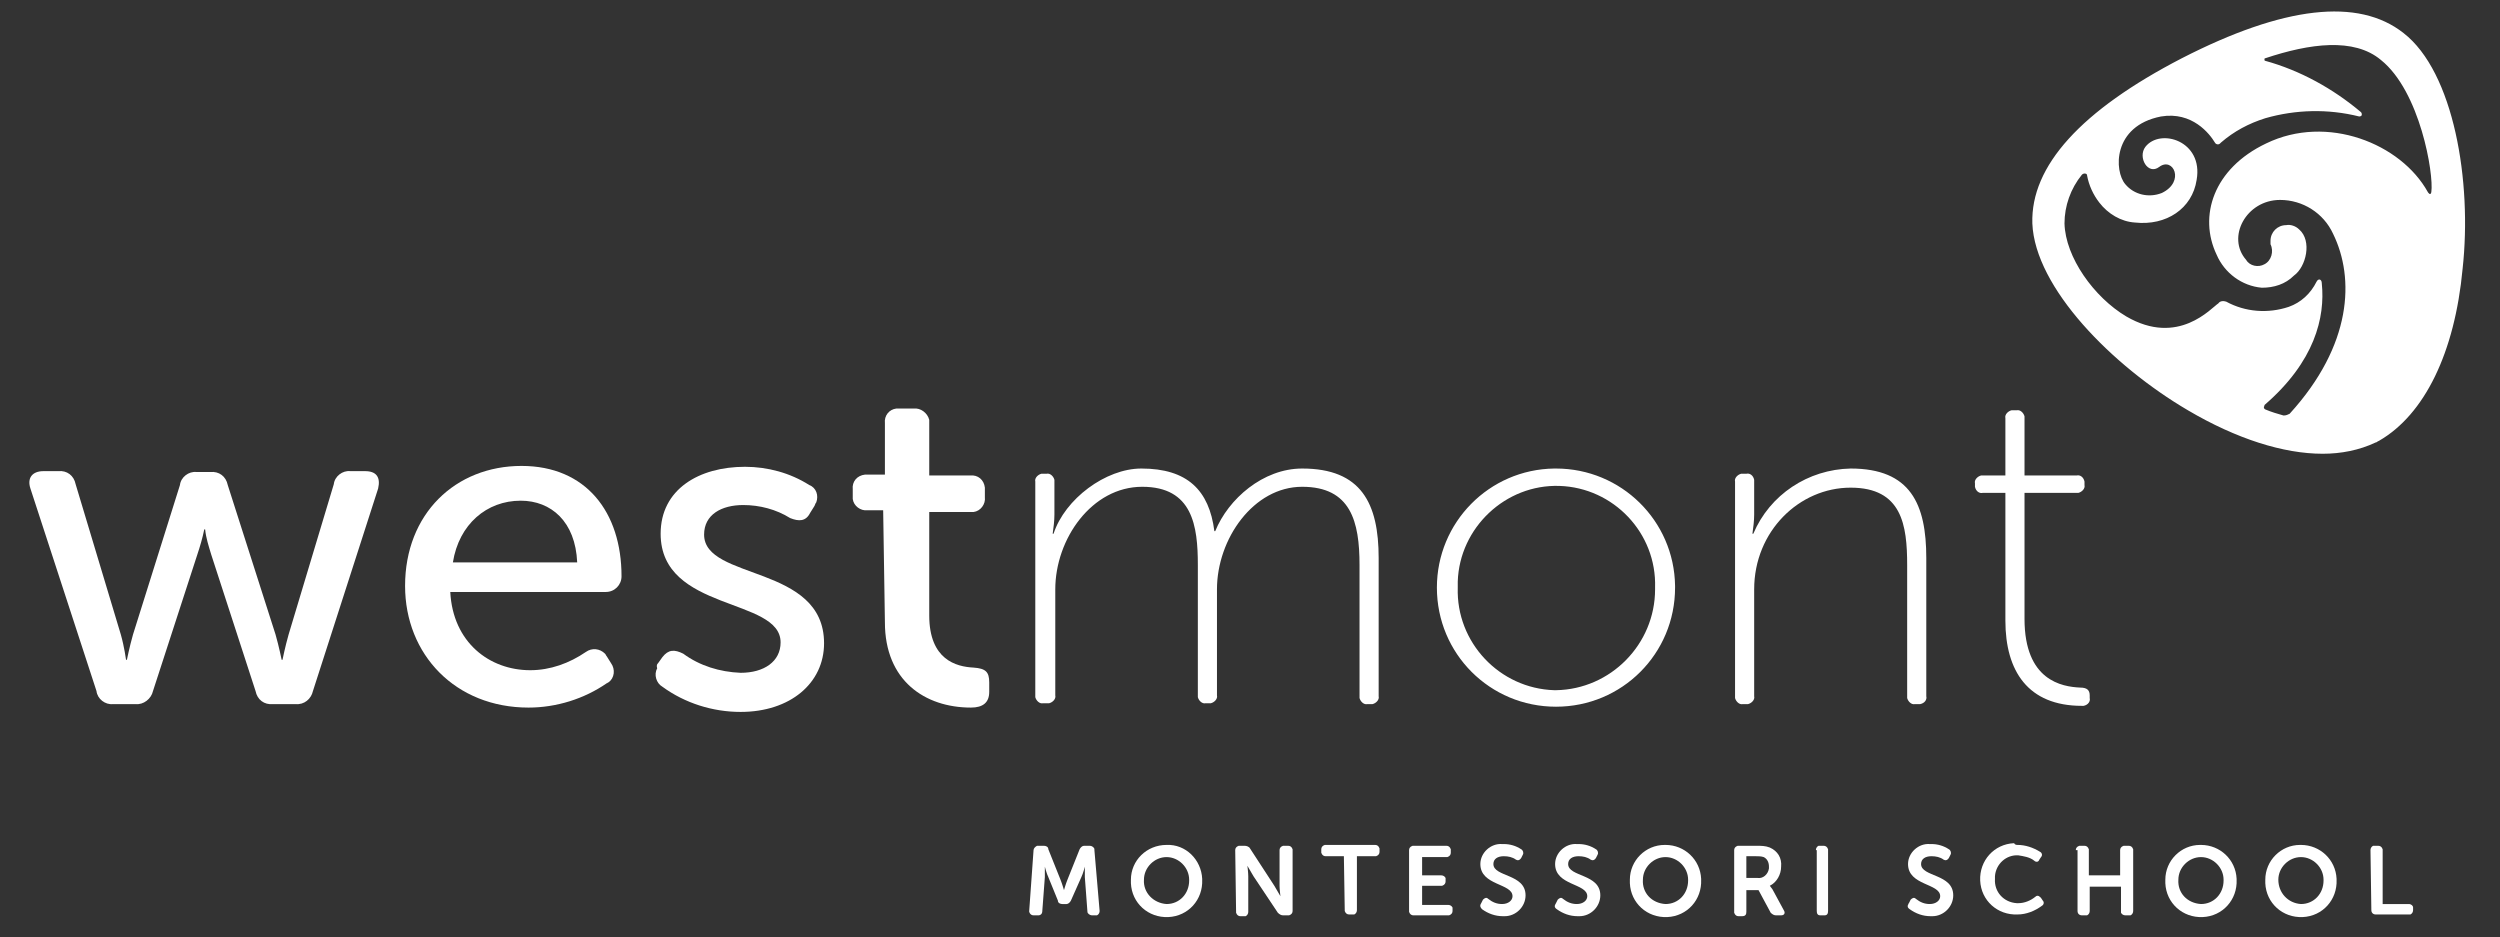
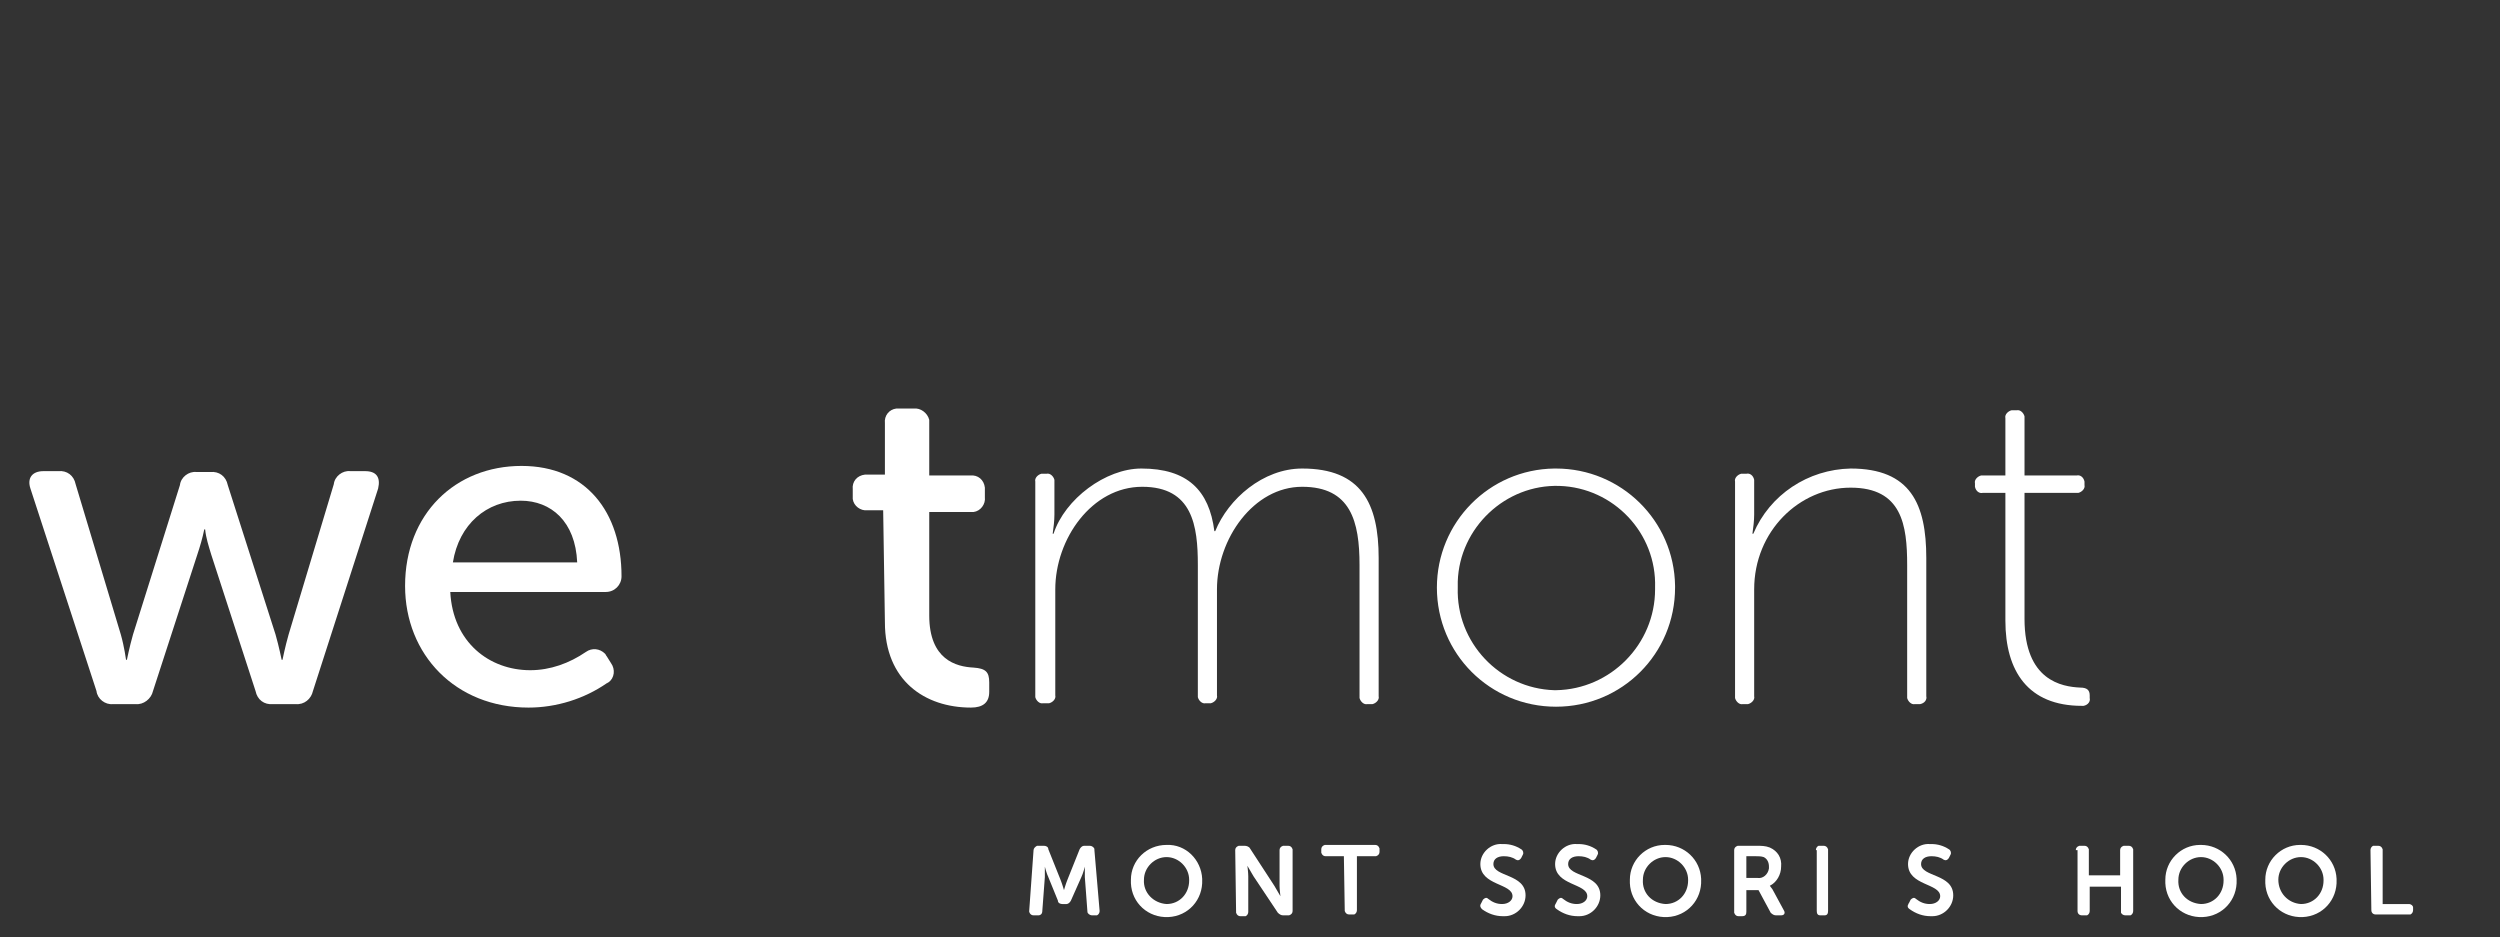
<svg xmlns="http://www.w3.org/2000/svg" version="1.1" id="Layer_1" x="0px" y="0px" viewBox="0 0 287.6 107.8" style="enable-background:new 0 0 287.6 107.8;" xml:space="preserve">
  <rect x="0" y="0" width="287.6" height="107.8" fill="#333333" stroke="none" />
  <style type="text/css">
	.st0{fill:#FFFFFF;}
</style>
  <path class="st0" d="M118.9,97.8c0-0.2,0.2-0.4,0.4-0.5c0,0,0,0,0.1,0h0.7c0.2,0,0.5,0.1,0.5,0.4l1.4,3.5c0.2,0.5,0.4,1.2,0.4,1.2  l0,0c0,0,0.2-0.7,0.4-1.2l1.4-3.5c0.1-0.2,0.3-0.4,0.5-0.4h0.7c0.2,0,0.5,0.2,0.5,0.4c0,0,0,0,0,0.1l0.6,7c0,0.2-0.1,0.4-0.3,0.5  c0,0-0.1,0-0.1,0h-0.5c-0.2,0-0.5-0.2-0.5-0.4c0,0,0,0,0,0l-0.3-4c0-0.5,0-1.2,0-1.2l0,0c0,0-0.2,0.8-0.4,1.2l-1.2,2.7  c-0.1,0.2-0.3,0.4-0.5,0.4h-0.5c-0.2,0-0.5-0.1-0.5-0.4l-1.1-2.7c-0.2-0.4-0.4-1.2-0.4-1.2l0,0c0,0,0,0.7,0,1.2l-0.3,4  c0,0.2-0.2,0.4-0.4,0.4c0,0,0,0-0.1,0h-0.5c-0.2,0-0.4-0.1-0.5-0.4c0,0,0-0.1,0-0.1L118.9,97.8z" />
  <path class="st0" d="M134.2,97.2c2.2-0.1,4,1.7,4.1,3.9c0,0,0,0.1,0,0.1c0.1,2.3-1.6,4.2-3.9,4.3c-2.3,0.1-4.2-1.6-4.3-3.9  c0-0.1,0-0.3,0-0.4C130.1,99,131.9,97.2,134.2,97.2C134.2,97.2,134.2,97.2,134.2,97.2z M134.2,104c1.5,0,2.6-1.2,2.6-2.7  c0,0,0-0.1,0-0.1c0-1.4-1.2-2.6-2.6-2.6s-2.6,1.2-2.6,2.6C131.5,102.7,132.7,103.9,134.2,104C134.2,104,134.2,104,134.2,104  L134.2,104z" />
  <path class="st0" d="M142.1,97.8c0-0.2,0.1-0.4,0.4-0.5c0,0,0.1,0,0.1,0h0.6c0.2,0,0.5,0.1,0.6,0.3l2.8,4.3c0.3,0.5,0.7,1.2,0.7,1.2  l0,0c0,0-0.1-0.8-0.1-1.2v-4.1c0-0.2,0.1-0.4,0.4-0.5c0,0,0.1,0,0.1,0h0.5c0.2,0,0.4,0.1,0.5,0.4c0,0,0,0.1,0,0.1v7  c0,0.2-0.1,0.4-0.4,0.5c0,0-0.1,0-0.1,0h-0.6c-0.2,0-0.4-0.1-0.6-0.3l-2.8-4.2c-0.3-0.5-0.7-1.2-0.7-1.2l0,0c0,0,0.1,0.8,0.1,1.2  v4.1c0,0.2-0.1,0.4-0.3,0.5c0,0-0.1,0-0.1,0h-0.5c-0.2,0-0.4-0.1-0.5-0.4c0,0,0-0.1,0-0.1L142.1,97.8z" />
  <path class="st0" d="M154.6,98.5h-2.1c-0.2,0-0.4-0.1-0.5-0.4c0,0,0-0.1,0-0.1v-0.3c0-0.2,0.1-0.4,0.4-0.5c0,0,0.1,0,0.1,0h5.7  c0.2,0,0.4,0.1,0.5,0.4c0,0,0,0.1,0,0.1v0.3c0,0.2-0.1,0.4-0.4,0.5c0,0-0.1,0-0.1,0h-2.1v6.2c0,0.2-0.1,0.4-0.3,0.5c0,0-0.1,0-0.1,0  h-0.5c-0.2,0-0.4-0.1-0.5-0.4c0,0,0-0.1,0-0.1L154.6,98.5z" />
-   <path class="st0" d="M162.1,97.8c0-0.2,0.1-0.4,0.4-0.5c0,0,0.1,0,0.1,0h3.8c0.2,0,0.4,0.1,0.5,0.4c0,0,0,0.1,0,0.1v0.3  c0,0.2-0.1,0.4-0.4,0.5c0,0-0.1,0-0.1,0h-2.8v2.1h2.2c0.2,0,0.4,0.1,0.5,0.3c0,0,0,0.1,0,0.1v0.3c0,0.2-0.1,0.4-0.4,0.5  c0,0-0.1,0-0.1,0h-2.2v2.2h3c0.2,0,0.4,0.1,0.5,0.3c0,0,0,0.1,0,0.1v0.3c0,0.2-0.1,0.4-0.4,0.5c0,0-0.1,0-0.1,0h-4  c-0.2,0-0.4-0.1-0.5-0.4c0,0,0-0.1,0-0.1L162.1,97.8z" />
  <path class="st0" d="M170.4,103.9l0.2-0.4c0.2-0.2,0.4-0.3,0.6-0.1c0.5,0.4,1,0.6,1.6,0.6c0.7,0,1.2-0.4,1.2-0.9  c0-1.5-3.7-1.2-3.7-3.7c0-1.3,1.2-2.4,2.5-2.3c0.1,0,0.1,0,0.2,0c0.7,0,1.4,0.2,2,0.6c0.2,0.1,0.3,0.4,0.2,0.6c0,0,0,0,0,0l-0.2,0.4  c-0.2,0.3-0.4,0.3-0.6,0.2c-0.4-0.3-0.9-0.4-1.4-0.4c-0.7,0-1.2,0.3-1.2,0.9c0,1.5,3.7,1.1,3.7,3.6c0,1.3-1.1,2.4-2.4,2.4  c-0.1,0-0.1,0-0.2,0c-0.9,0-1.7-0.3-2.4-0.8C170.3,104.4,170.2,104.2,170.4,103.9C170.4,104,170.4,103.9,170.4,103.9z" />
  <path class="st0" d="M179,103.9l0.2-0.4c0.2-0.2,0.4-0.3,0.6-0.1c0.5,0.4,1,0.6,1.6,0.6c0.7,0,1.2-0.4,1.2-0.9  c0-1.5-3.7-1.2-3.7-3.7c0-1.3,1.2-2.4,2.5-2.3c0.1,0,0.1,0,0.2,0c0.7,0,1.4,0.2,2,0.6c0.2,0.1,0.3,0.4,0.2,0.6c0,0,0,0,0,0l-0.2,0.4  c-0.2,0.3-0.4,0.3-0.6,0.2c-0.4-0.3-0.9-0.4-1.4-0.4c-0.7,0-1.2,0.3-1.2,0.9c0,1.5,3.7,1.1,3.7,3.6c0,1.3-1.1,2.4-2.4,2.4  c-0.1,0-0.1,0-0.2,0c-0.9,0-1.7-0.3-2.4-0.8C178.8,104.4,178.8,104.2,179,103.9C179,104,179,103.9,179,103.9z" />
  <path class="st0" d="M191.6,97.2c2.2,0,4,1.7,4.1,3.9c0,0,0,0.1,0,0.1c0.1,2.3-1.6,4.2-3.9,4.3c-2.3,0.1-4.2-1.6-4.3-3.9  c0-0.1,0-0.3,0-0.4c0-2.2,1.8-4,4-4C191.5,97.2,191.5,97.2,191.6,97.2z M191.6,104c1.5,0,2.6-1.2,2.6-2.7c0,0,0-0.1,0-0.1  c0-1.4-1.2-2.6-2.6-2.6s-2.6,1.2-2.6,2.6C188.9,102.7,190,103.9,191.6,104C191.5,104,191.6,104,191.6,104L191.6,104z" />
  <path class="st0" d="M199.5,97.8c0-0.2,0.1-0.4,0.4-0.5c0,0,0.1,0,0.1,0h2.1c0.5,0,1,0,1.5,0.2c0.9,0.4,1.4,1.2,1.3,2.2  c0,0.9-0.5,1.8-1.3,2.2l0,0c0.1,0.1,0.2,0.3,0.3,0.4l1.3,2.4c0.2,0.3,0.1,0.6-0.3,0.6h-0.6c-0.2,0-0.4-0.1-0.6-0.3l-1.4-2.6h-1.4  v2.5c0,0.3-0.1,0.5-0.5,0.5H200c-0.2,0-0.4-0.1-0.5-0.4c0,0,0-0.1,0-0.1L199.5,97.8z M202.2,101c0.6,0.1,1.2-0.4,1.3-1.1  c0-0.1,0-0.1,0-0.2c0-0.5-0.2-0.9-0.6-1.1c-0.3-0.1-0.6-0.1-0.9-0.1h-1.1v2.5L202.2,101z" />
  <path class="st0" d="M208.9,97.8c0-0.2,0.1-0.4,0.3-0.5c0,0,0.1,0,0.1,0h0.5c0.2,0,0.4,0.1,0.5,0.4c0,0,0,0.1,0,0.1v7  c0,0.3-0.1,0.5-0.4,0.5h-0.5c-0.3,0-0.4-0.2-0.4-0.5V97.8z" />
  <path class="st0" d="M219.6,103.9l0.2-0.4c0.2-0.2,0.4-0.3,0.6-0.1c0.5,0.4,1,0.6,1.6,0.6c0.7,0,1.2-0.4,1.2-0.9  c0-1.5-3.7-1.2-3.7-3.7c0-1.3,1.2-2.4,2.5-2.3c0.1,0,0.1,0,0.2,0c0.7,0,1.4,0.2,2,0.6c0.2,0.1,0.3,0.4,0.2,0.6c0,0,0,0,0,0l-0.2,0.4  c-0.2,0.3-0.4,0.3-0.6,0.2c-0.4-0.3-0.9-0.4-1.4-0.4c-0.7,0-1.2,0.3-1.2,0.9c0,1.5,3.7,1.1,3.7,3.6c0,1.3-1.1,2.4-2.4,2.4  c-0.1,0-0.2,0-0.2,0c-0.9,0-1.7-0.3-2.4-0.8C219.4,104.4,219.4,104.2,219.6,103.9C219.5,104,219.5,103.9,219.6,103.9z" />
-   <path class="st0" d="M232.1,97.2c0.9,0,1.8,0.3,2.6,0.8c0.2,0.1,0.3,0.4,0.1,0.6c0,0,0,0,0,0l-0.2,0.3c-0.1,0.3-0.4,0.3-0.6,0.1  c-0.5-0.4-1.2-0.5-1.8-0.6c-1.4-0.1-2.6,1-2.7,2.4c0,0.1,0,0.2,0,0.3c-0.1,1.5,1,2.7,2.5,2.8c0.1,0,0.1,0,0.2,0  c0.7,0,1.4-0.3,1.9-0.7c0.2-0.2,0.4-0.2,0.6,0c0,0,0.1,0.1,0.1,0.1l0.2,0.3c0.2,0.2,0.1,0.5-0.1,0.6c0,0,0,0,0,0  c-0.8,0.6-1.8,1-2.8,1c-2.3,0.1-4.2-1.6-4.3-3.9c-0.1-2.3,1.6-4.2,3.9-4.3C231.8,97.2,232,97.2,232.1,97.2L232.1,97.2z" />
  <path class="st0" d="M238.8,97.8c0-0.2,0.1-0.4,0.4-0.5c0,0,0.1,0,0.1,0h0.5c0.2,0,0.4,0.1,0.5,0.4c0,0,0,0.1,0,0.1v2.9h3.6v-2.9  c0-0.2,0.1-0.4,0.4-0.5c0,0,0.1,0,0.1,0h0.5c0.2,0,0.4,0.1,0.5,0.4c0,0,0,0.1,0,0.1v7c0,0.2-0.1,0.4-0.3,0.5c0,0-0.1,0-0.1,0h-0.5  c-0.2,0-0.4-0.1-0.5-0.3c0,0,0-0.1,0-0.1v-2.9h-3.6v2.8c0,0.2-0.1,0.4-0.3,0.5c0,0-0.1,0-0.1,0h-0.5c-0.3,0-0.5-0.2-0.5-0.5V97.8z" />
  <path class="st0" d="M253.2,97.2c2.2,0,4,1.7,4.1,3.9c0,0,0,0.1,0,0.1c0.1,2.3-1.6,4.2-3.9,4.3c-2.3,0.1-4.2-1.6-4.3-3.9  c0-0.1,0-0.3,0-0.4c0-2.2,1.8-4,4-4C253.1,97.2,253.2,97.2,253.2,97.2z M253.2,104c1.5,0,2.6-1.2,2.6-2.7c0,0,0-0.1,0-0.1  c0-1.4-1.2-2.6-2.6-2.6s-2.6,1.2-2.6,2.6C250.5,102.7,251.6,103.9,253.2,104C253.1,104,253.2,104,253.2,104L253.2,104z" />
  <path class="st0" d="M264.7,97.2c2.2,0,4,1.7,4.1,3.9c0,0,0,0.1,0,0.1c0.1,2.3-1.6,4.2-3.9,4.3c-2.3,0.1-4.2-1.6-4.3-3.9  c0-0.1,0-0.3,0-0.4c0-2.2,1.8-4,4-4C264.7,97.2,264.7,97.2,264.7,97.2z M264.7,104c1.5,0,2.6-1.2,2.6-2.7c0,0,0-0.1,0-0.1  c0-1.4-1.2-2.6-2.6-2.6c-1.4,0-2.6,1.2-2.6,2.6C262.1,102.7,263.2,103.9,264.7,104C264.7,104,264.7,104,264.7,104L264.7,104z" />
  <path class="st0" d="M272.7,97.8c0-0.2,0.1-0.4,0.3-0.5c0,0,0.1,0,0.1,0h0.5c0.2,0,0.4,0.1,0.5,0.4c0,0,0,0.1,0,0.1v6.2h3  c0.3,0,0.5,0.2,0.5,0.4v0.3c0,0.2-0.1,0.4-0.3,0.5c0,0-0.1,0-0.1,0h-3.9c-0.3,0-0.5-0.2-0.5-0.5L272.7,97.8z" />
-   <path class="st0" d="M276.5,3.8c-5.2-4.1-13.8-3.1-25.5,2.9l0,0c-11.6,6-17.4,12.4-17.2,19c0.3,7.4,9.2,16.4,17.9,21.5  c5.6,3.3,11,5,15.5,5c2.1,0,4.2-0.4,6.1-1.3l0,0c0.1,0,0.2-0.1,0.2-0.1l0.2-0.1l0,0c5.2-3,8.7-10.1,9.6-19.8  C284.4,20.9,282.3,8.3,276.5,3.8z M279.7,22.1c-0.1,0.5-0.4,0-0.4,0c-3.1-5.6-11.6-9-18.6-5.6c-6.1,2.9-7.8,8.4-5.7,12.8  c0.9,2.1,2.9,3.6,5.2,3.8c1.4,0,2.7-0.4,3.7-1.4c1.4-1,2.1-4,0.6-5.3c-0.4-0.4-1-0.6-1.5-0.5c-1,0-1.8,0.8-1.8,1.8l0,0  c0,0.1,0,0.2,0,0.3c0,0,0,0.1,0,0.1l0,0c0.4,0.8,0.1,1.9-0.7,2.3c-0.7,0.4-1.7,0.2-2.1-0.5c-2.3-2.6,0-6.9,3.9-6.9  c2.6,0,5,1.5,6.1,3.9c2.5,5.1,2.2,12.8-5,20.7c-0.2,0.1-0.4,0.2-0.7,0.2c-0.7-0.2-1.4-0.4-2.1-0.7c-0.2-0.1-0.2-0.3-0.1-0.4  c0,0,0,0,0-0.1c5.8-5,7-10.1,6.6-14c0-0.5-0.4-0.6-0.6-0.2c-0.7,1.4-1.8,2.4-3.2,2.9c-2.4,0.8-5,0.6-7.2-0.6  c-0.3-0.1-0.7-0.1-0.9,0.2c-0.8,0.5-4.6,5-10.6,1.5c-3.7-2.2-7-6.8-7.1-10.7c0-2,0.7-4,2-5.6c0.1-0.1,0.3-0.2,0.5-0.1  c0.1,0.1,0.1,0.1,0.1,0.2c0.2,1.1,0.7,2.2,1.4,3.1c1,1.3,2.5,2.2,4.1,2.3c3.6,0.4,6.6-1.6,7.1-4.9c0.8-4.5-4.2-6-5.9-3.8  c-0.9,1.2,0.3,3.3,1.6,2.3c1.6-1.2,3,1.7,0.3,3c-1.5,0.6-3.2,0.2-4.2-1c-1.3-1.5-1.5-6.7,4.1-7.8c3.6-0.6,5.6,2,6.2,3  c0.1,0.2,0.4,0.3,0.6,0.1c0,0,0,0,0.1-0.1c1.5-1.3,3.2-2.2,5.1-2.8c3.5-1,7.2-1.1,10.8-0.2c0.2,0,0.3-0.1,0.3-0.2  c0-0.1,0-0.2-0.1-0.3c-3.2-2.7-7-4.8-11-5.9c-0.1,0-0.1-0.1-0.1-0.2c0,0,0-0.1,0.1-0.1c5.1-1.7,10.2-2.4,13.3,0.2  C278.4,10.5,280,20,279.7,22.1L279.7,22.1z" />
  <path class="st0" d="M3.5,56.2c-0.4-1.2,0.2-2,1.5-2h1.7c1-0.1,1.8,0.5,2,1.5L13.9,73c0.4,1.4,0.6,2.9,0.6,2.9h0.1  c0,0,0.3-1.5,0.7-2.9l5.4-17.2c0.1-0.9,1-1.6,1.9-1.5h1.6c1-0.1,1.8,0.5,2,1.5L31.7,73c0.4,1.4,0.7,2.9,0.7,2.9h0.1  c0,0,0.3-1.5,0.7-2.9l5.2-17.3c0.1-0.9,1-1.6,1.9-1.5h1.7c1.3,0,1.8,0.7,1.5,2L36,79.5c-0.2,0.9-1,1.6-2,1.5h-2.6  c-1,0.1-1.8-0.5-2-1.5l-5.1-15.7c-0.3-1-0.6-1.9-0.7-2.9h-0.1c-0.2,1-0.5,2-0.8,2.9l-5.1,15.7c-0.2,0.9-1.1,1.6-2,1.5H13  c-0.9,0.1-1.8-0.6-1.9-1.5L3.5,56.2z" />
  <path class="st0" d="M60,53.6c7.4,0,11.5,5.3,11.5,12.7c0,1-0.8,1.8-1.8,1.8c0,0,0,0,0,0H51.8c0.3,5.8,4.5,9,9.2,9  c2.3,0,4.5-0.8,6.4-2.1c0.7-0.5,1.6-0.4,2.2,0.2c0.1,0.1,0.1,0.2,0.2,0.3l0.5,0.8c0.5,0.7,0.4,1.7-0.3,2.2c-0.1,0-0.1,0.1-0.2,0.1  c-2.6,1.8-5.8,2.8-9,2.8c-8.4,0-14.2-6.1-14.2-14C46.6,59.1,52.4,53.6,60,53.6z M66.4,64.7c-0.2-4.7-3-7.1-6.5-7.1  c-3.9,0-7.1,2.7-7.8,7.1H66.4z" />
-   <path class="st0" d="M75.7,76.3l0.5-0.7c0.7-0.9,1.4-0.9,2.4-0.4c1.9,1.4,4.2,2.1,6.6,2.2c2.7,0,4.6-1.3,4.6-3.5  c0-5.2-13.8-3.5-13.8-12.5c0-5.1,4.4-7.7,9.7-7.7c2.6,0,5.2,0.7,7.4,2.1c0.8,0.3,1.1,1.2,0.8,2c-0.1,0.1-0.1,0.2-0.2,0.4l-0.5,0.8  c-0.5,1-1.3,1-2.3,0.6c-1.6-1-3.5-1.5-5.4-1.5c-2.5,0-4.5,1.1-4.5,3.4c0,5.3,13.8,3.4,13.8,12.5c0,4.6-3.9,7.9-9.6,7.9  c-3.2,0-6.4-1-9-2.9c-0.7-0.4-1-1.4-0.6-2.1C75.5,76.5,75.6,76.4,75.7,76.3z" />
  <path class="st0" d="M101.6,58.7h-1.8c-0.8,0.1-1.6-0.5-1.7-1.3c0-0.1,0-0.3,0-0.4v-0.7c-0.1-0.9,0.5-1.6,1.4-1.7c0.1,0,0.2,0,0.4,0  h1.9v-5.9c-0.1-0.9,0.5-1.6,1.3-1.7c0.1,0,0.3,0,0.4,0h1.6c0.8-0.1,1.6,0.5,1.8,1.3c0,0.2,0,0.3,0,0.5v5.9h4.7  c0.9-0.1,1.6,0.5,1.7,1.4c0,0.1,0,0.2,0,0.4v0.7c0.1,0.8-0.5,1.6-1.3,1.7c-0.1,0-0.2,0-0.4,0h-4.7v11.9c0,5.1,3.1,5.9,5.1,6  c1.4,0.1,1.8,0.5,1.8,1.7v1.1c0,1.2-0.7,1.8-2.1,1.8c-5.3,0-9.9-3.1-9.9-9.8L101.6,58.7z" />
  <path class="st0" d="M119.1,55.4c-0.1-0.4,0.3-0.8,0.7-0.9c0.1,0,0.1,0,0.2,0h0.4c0.4-0.1,0.8,0.3,0.9,0.7c0,0.1,0,0.1,0,0.2v3.8  c0,0.7-0.1,1.5-0.2,2.2h0.1c1.3-4,6-7.5,10.1-7.5c5.3,0,7.8,2.5,8.4,7.2h0.1c1.5-3.7,5.5-7.2,10-7.2c6.8,0,8.8,4,8.8,10.3v15.9  c0.1,0.4-0.3,0.8-0.7,0.9c-0.1,0-0.1,0-0.2,0h-0.4c-0.4,0.1-0.8-0.3-0.9-0.7c0-0.1,0-0.1,0-0.2V65c0-5-1-9-6.6-9s-9.8,6-9.8,11.8  v12.2c0.1,0.4-0.3,0.8-0.7,0.9c-0.1,0-0.1,0-0.2,0h-0.4c-0.4,0.1-0.8-0.3-0.9-0.7c0-0.1,0-0.1,0-0.2V65c0-4.5-0.6-9-6.4-9  s-10,6-10,11.8v12.2c0.1,0.4-0.3,0.8-0.7,0.9c-0.1,0-0.1,0-0.2,0H120c-0.4,0.1-0.8-0.3-0.9-0.7c0-0.1,0-0.1,0-0.2L119.1,55.4z" />
  <path class="st0" d="M179,53.9c7.5,0,13.6,6,13.7,13.5c0,0.1,0,0.1,0,0.2c0,7.6-6.1,13.7-13.7,13.7s-13.7-6.1-13.7-13.7l0,0  c0-7.5,6-13.6,13.5-13.7C178.9,53.9,178.9,53.9,179,53.9z M179,79.4c6.3-0.1,11.4-5.3,11.4-11.6c0-0.1,0-0.2,0-0.2  c0.2-6.3-4.8-11.5-11-11.7s-11.5,4.8-11.7,11c0,0.2,0,0.4,0,0.7c-0.2,6.3,4.8,11.6,11.1,11.8C178.8,79.4,178.9,79.4,179,79.4z" />
  <path class="st0" d="M199.6,55.4c-0.1-0.4,0.3-0.8,0.7-0.9c0.1,0,0.1,0,0.2,0h0.4c0.4-0.1,0.8,0.2,0.9,0.7c0,0.1,0,0.1,0,0.2v3.8  c0,0.7-0.1,1.5-0.2,2.2h0.1c1.9-4.5,6.3-7.4,11.2-7.5c6.9,0,8.7,4.1,8.7,10.3v15.9c0.1,0.4-0.2,0.8-0.7,0.9c-0.1,0-0.1,0-0.2,0h-0.4  c-0.4,0.1-0.8-0.3-0.9-0.7c0-0.1,0-0.1,0-0.2V65c0-4.6-0.6-8.9-6.5-8.9s-11.1,5-11.1,11.7v12.3c0.1,0.4-0.3,0.8-0.7,0.9  c-0.1,0-0.1,0-0.2,0h-0.4c-0.4,0.1-0.8-0.3-0.9-0.7c0-0.1,0-0.1,0-0.2V55.4z" />
  <path class="st0" d="M230.7,56.7h-2.6c-0.4,0.1-0.8-0.2-0.9-0.7c0-0.1,0-0.1,0-0.2v-0.2c-0.1-0.4,0.3-0.8,0.7-0.9c0.1,0,0.1,0,0.2,0  h2.6v-6.6c-0.1-0.4,0.3-0.8,0.7-0.9c0.1,0,0.1,0,0.2,0h0.4c0.4-0.1,0.8,0.3,0.9,0.7c0,0.1,0,0.1,0,0.2v6.6h6  c0.4-0.1,0.8,0.2,0.9,0.7c0,0.1,0,0.1,0,0.2v0.2c0.1,0.4-0.3,0.8-0.7,0.9c-0.1,0-0.1,0-0.2,0h-6v14.5c0,7.1,4.3,7.8,6.4,7.9  c0.8,0,1.1,0.3,1.1,0.9v0.3c0.1,0.4-0.2,0.8-0.7,0.9c-0.1,0-0.2,0-0.2,0c-6.2,0-8.8-4-8.8-9.8L230.7,56.7z" />
</svg>